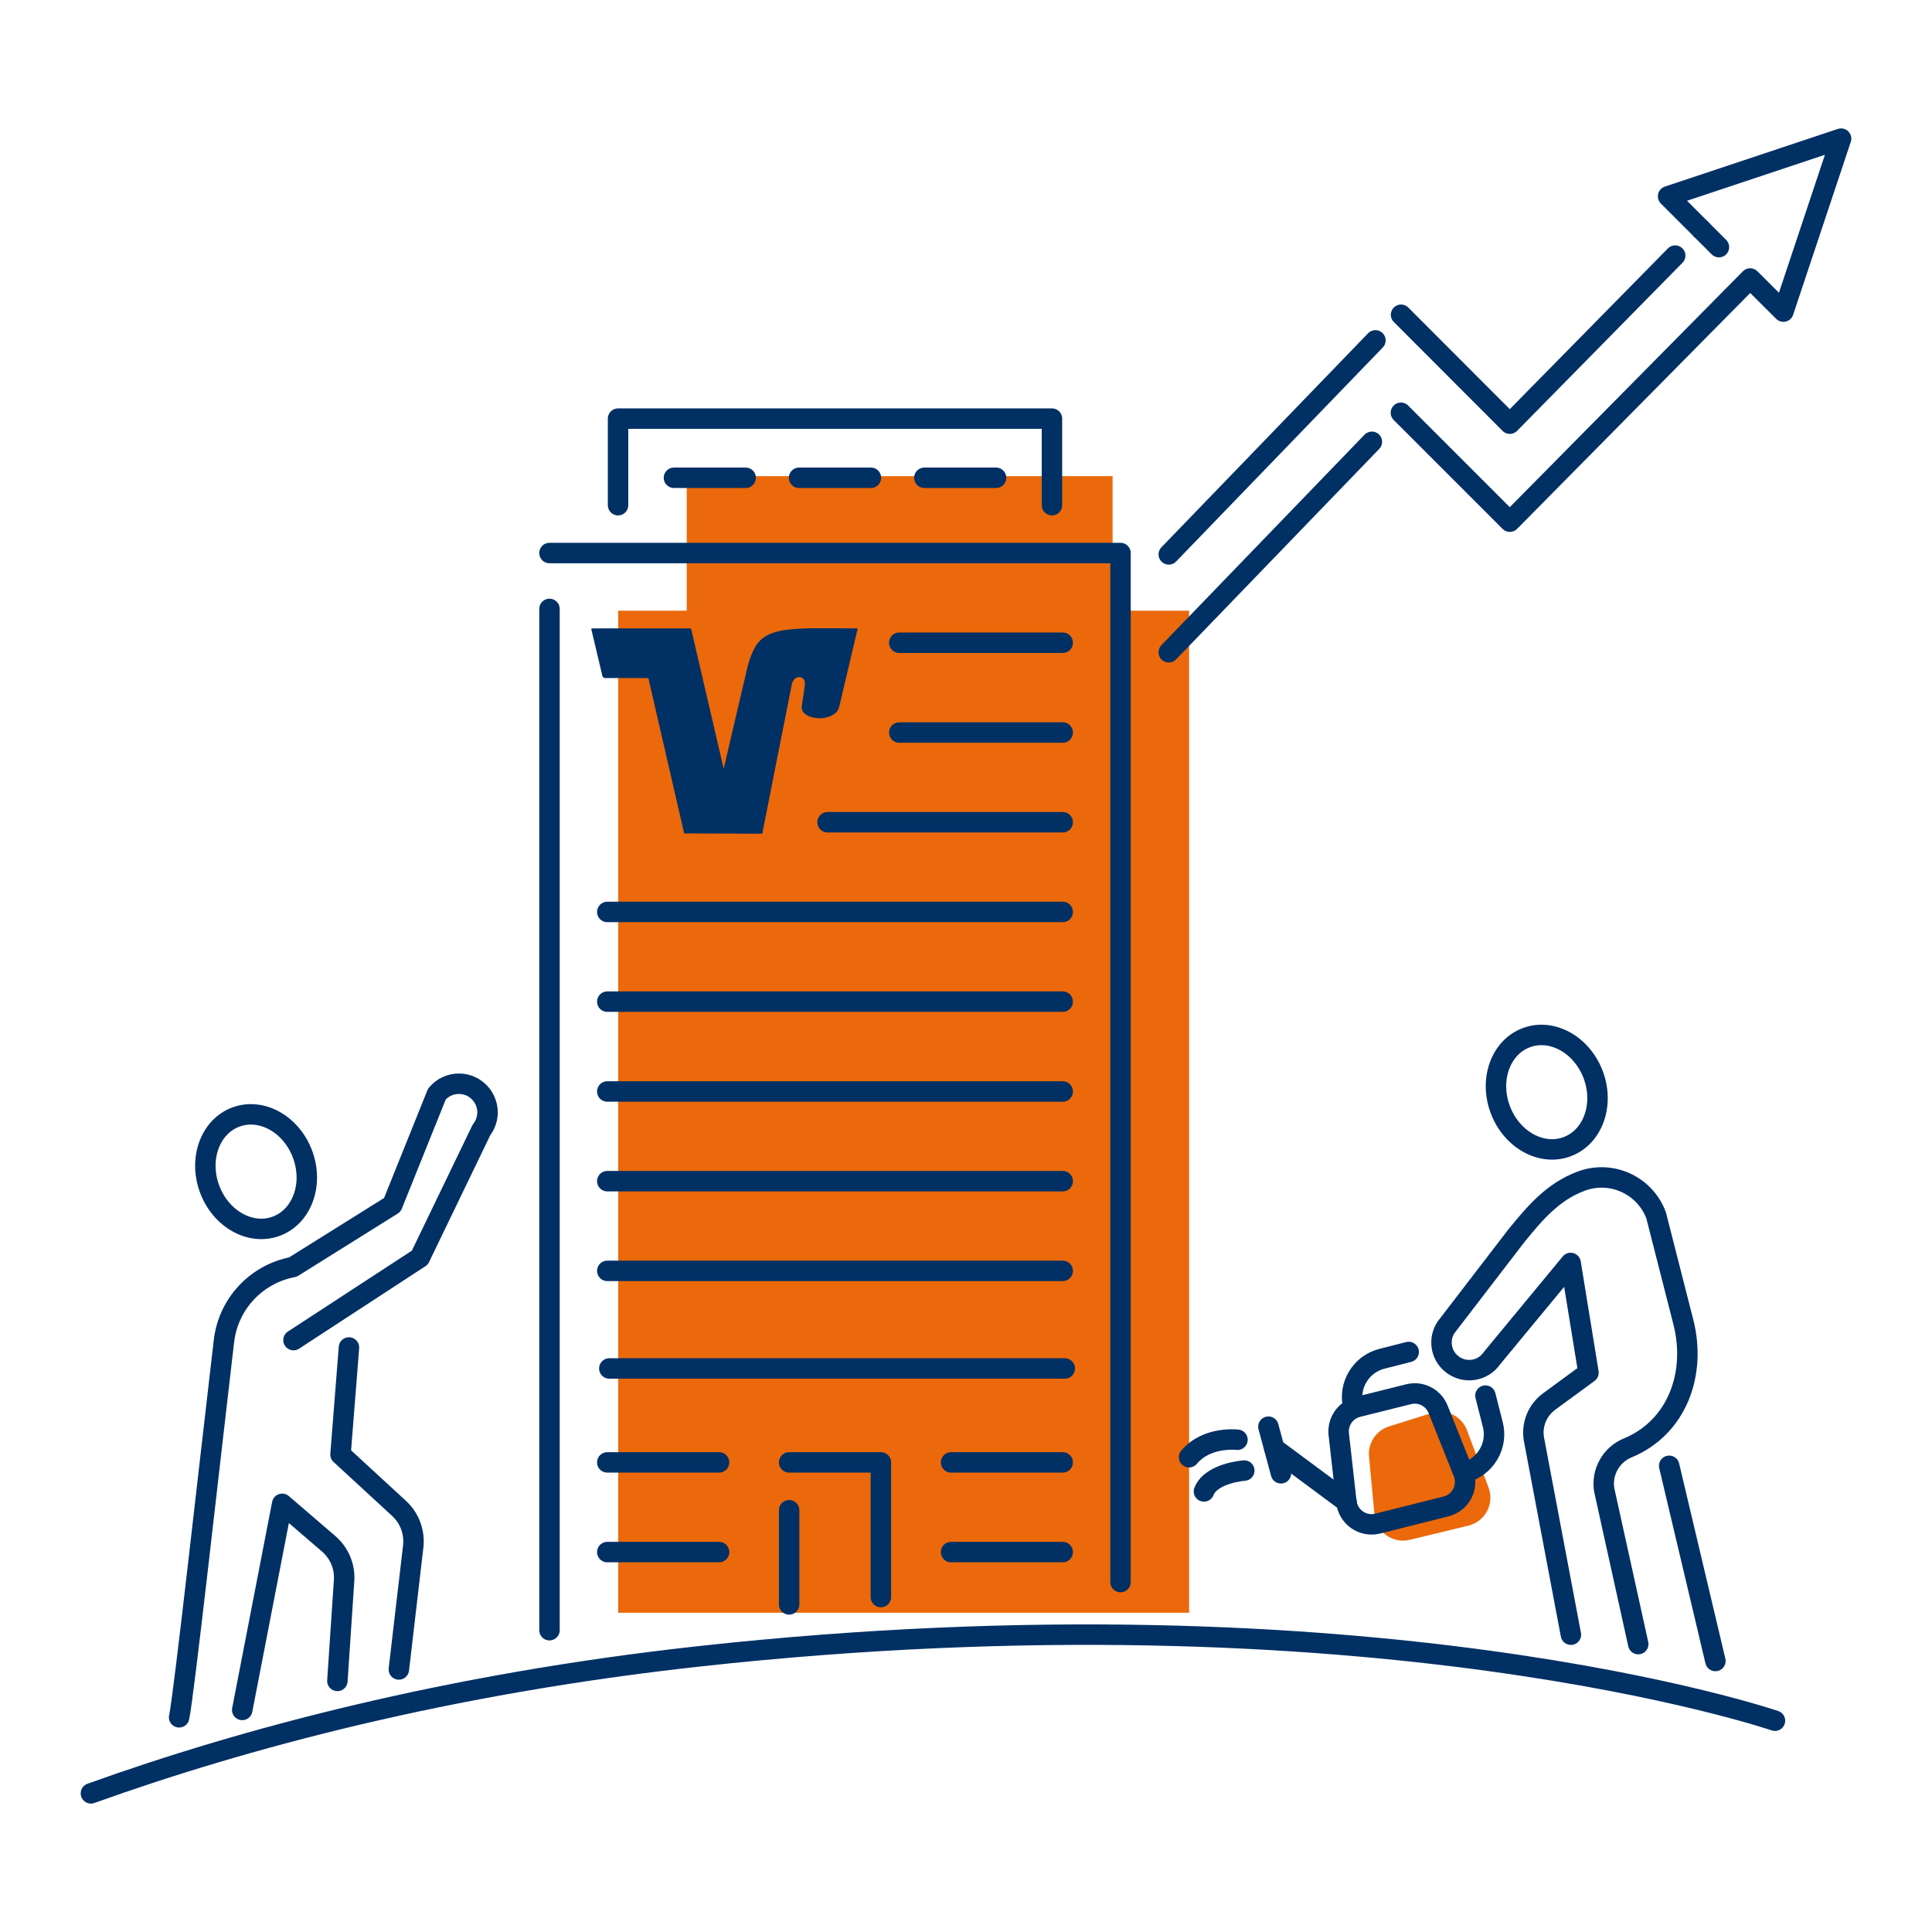
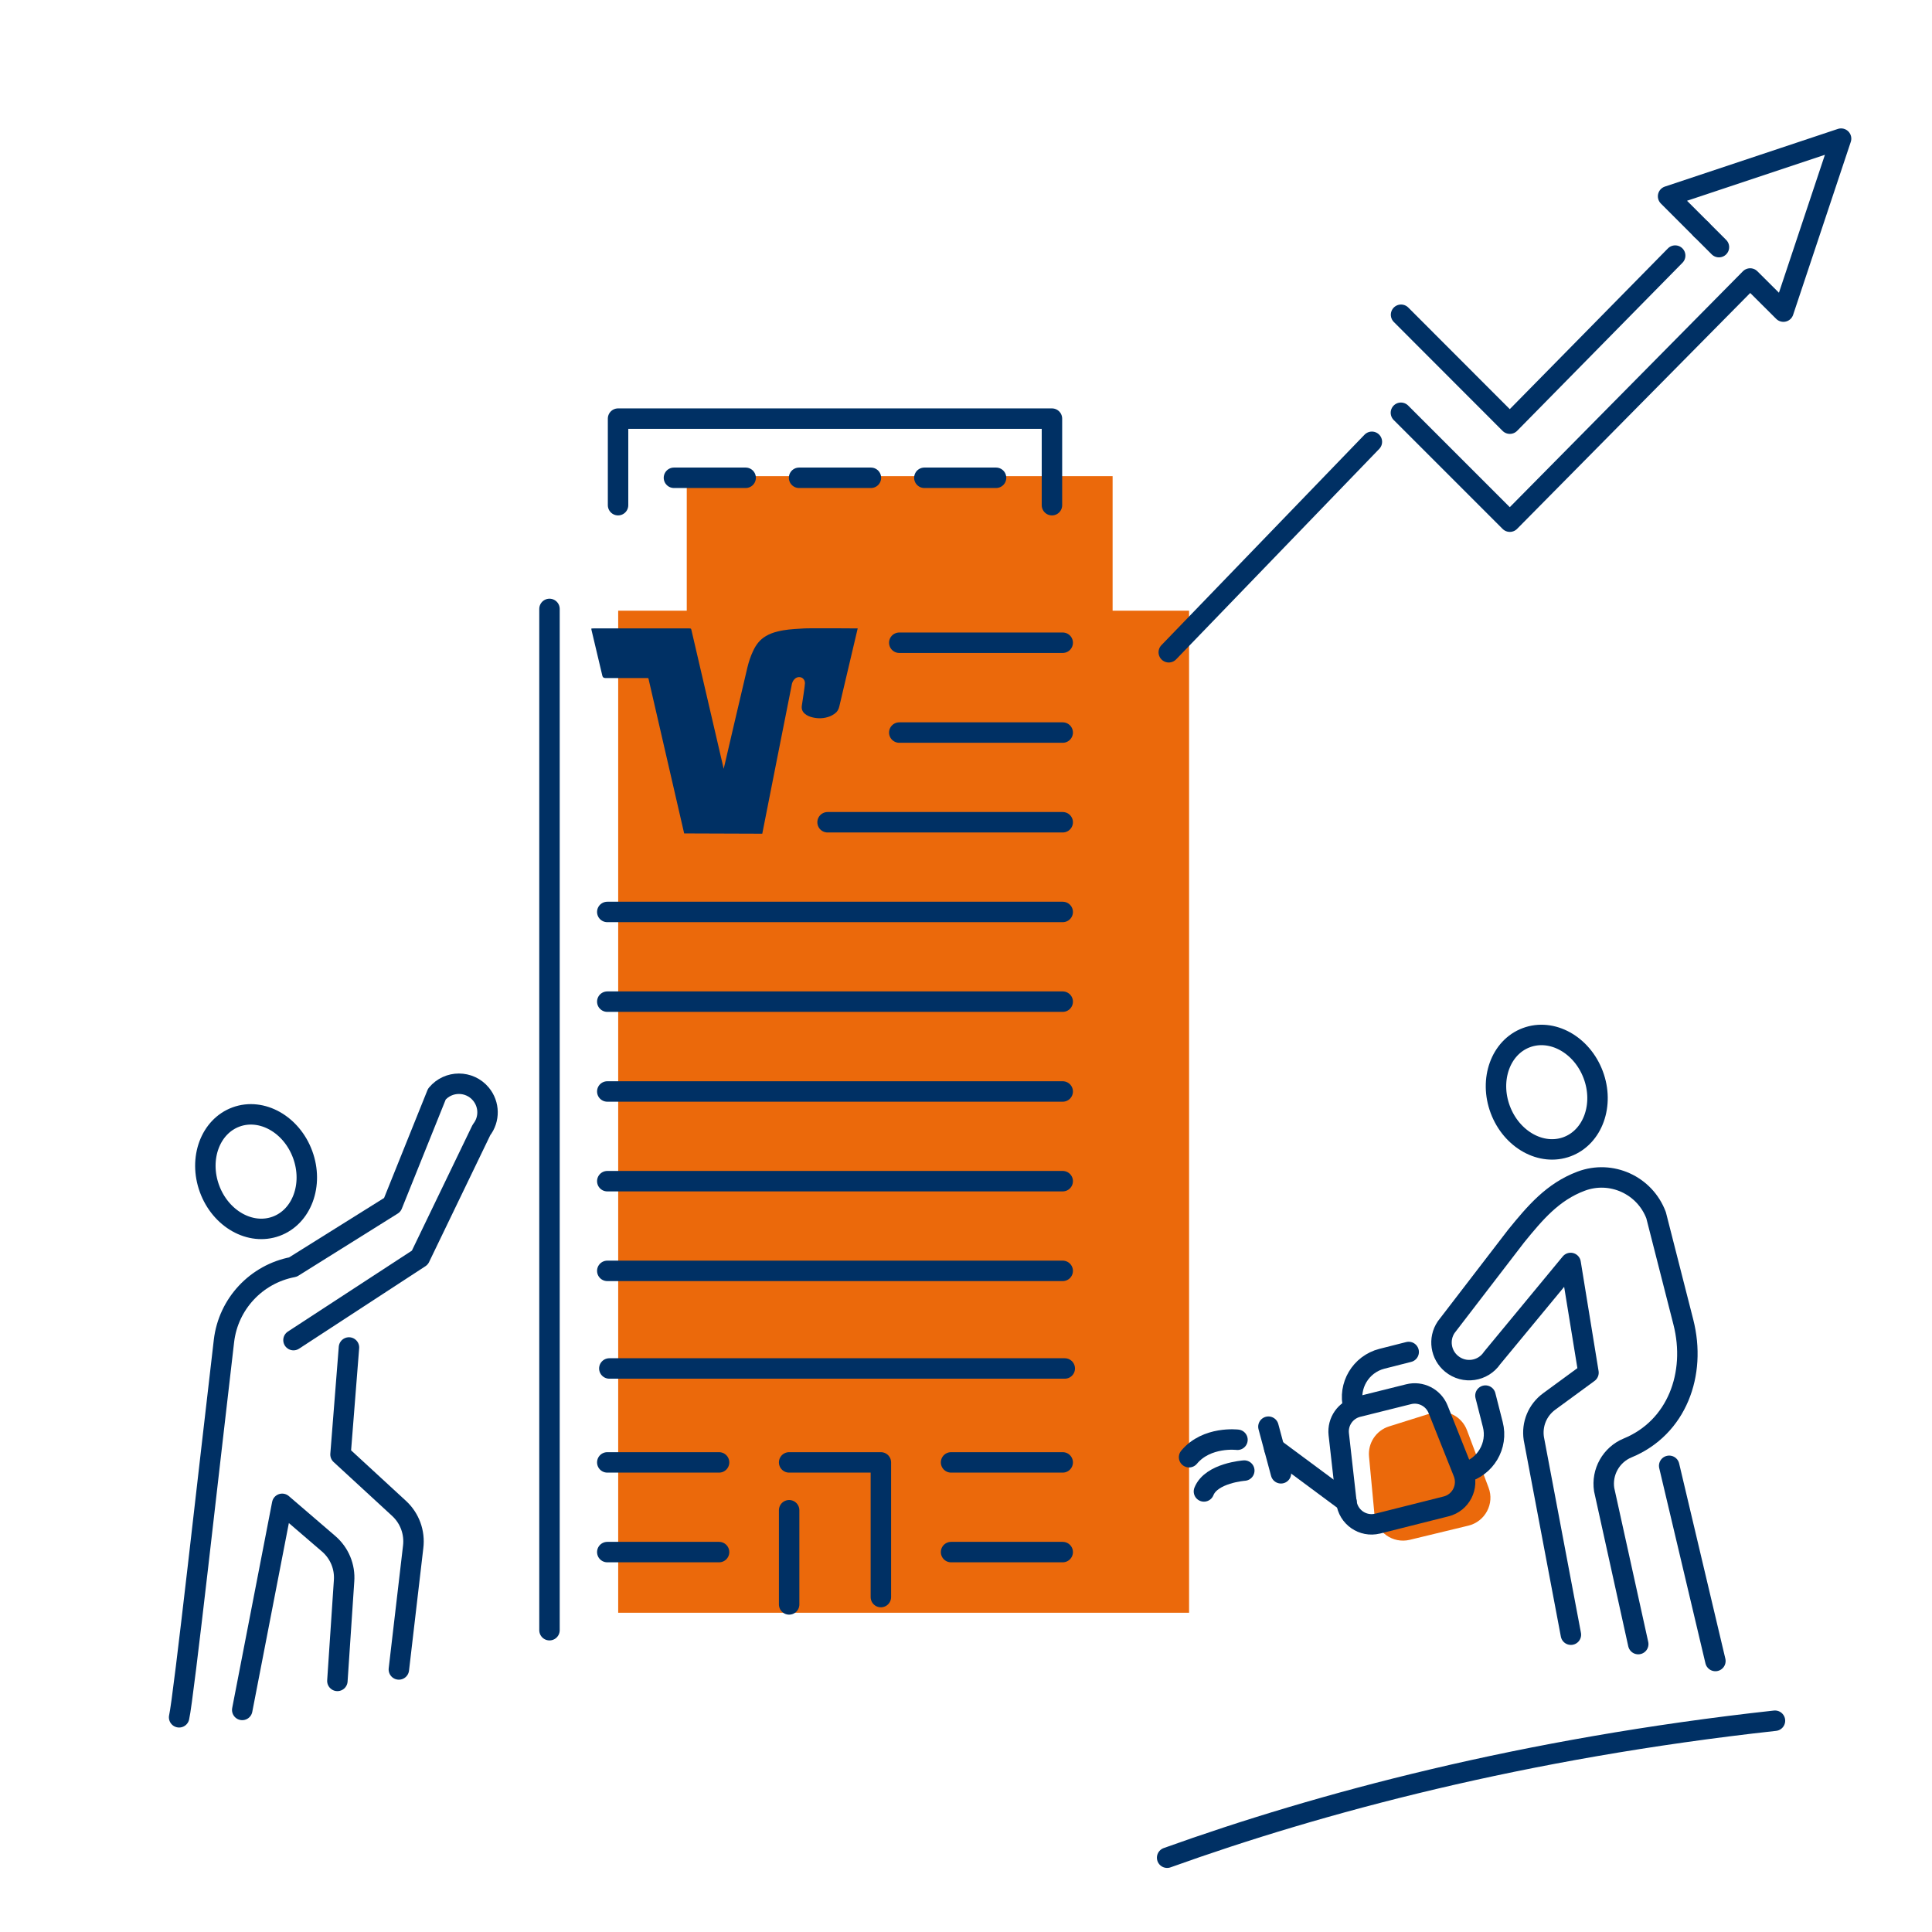
<svg xmlns="http://www.w3.org/2000/svg" id="Piktogramme" viewBox="0 0 141.73 141.73">
  <defs>
    <style>.cls-1{fill:none;stroke:#003064;stroke-linecap:round;stroke-linejoin:round;stroke-width:1.5px;}.cls-2{fill:#003064;}.cls-3{fill:#eb690b;}</style>
  </defs>
  <g id="BANK">
    <g id="Bank">
      <polygon class="cls-3" points="81.62 44.8 81.62 34.93 50.38 34.93 50.38 44.8 45.35 44.8 45.35 118.31 87.23 118.31 87.23 44.8 81.62 44.8" />
-       <line class="cls-1" x1="100.9" y1="24.97" x2="85.74" y2="40.67" />
      <polyline class="cls-1" points="122.89 18.75 110.76 31.08 102.78 23.09" />
      <polyline class="cls-1" points="102.77 30.28 110.76 38.27 128.39 20.43 130.83 22.86 135.06 10.17 122.37 14.4 124.8 16.83" />
      <line class="cls-1" x1="85.74" y1="47.85" x2="100.64" y2="32.41" />
      <line class="cls-1" x1="124.8" y1="16.83" x2="126.1" y2="18.13" />
      <g id="Volksbank__x28_neuer_Standort_in_Rheine_x29_">
-         <polyline class="cls-1" points="40.31 40.57 82.2 40.57 82.2 116.06" />
        <line class="cls-1" x1="40.31" y1="119.59" x2="40.31" y2="44.67" />
        <polyline class="cls-1" points="77.17 37.06 77.17 30.71 45.34 30.71 45.34 37.06" />
        <path class="cls-2" d="M58.08,50.23c.03-.13.07-.25.16-.36.12-.15.28-.22.47-.19.19.03.34.21.34.44,0,.16-.17,1.27-.23,1.66-.03.23.04.42.21.57.17.15.37.23.59.28.43.1.85.08,1.26-.08.13-.05.26-.13.37-.21.17-.12.27-.3.32-.51l1.35-5.73s-2.8-.02-3.17-.01c-.35,0-.7,0-1.06.03-.56.03-1.12.07-1.66.21-.29.07-.57.17-.84.33-.45.26-.74.65-.95,1.11-.18.38-.31.78-.41,1.19-.19.77-1.74,7.44-1.74,7.44l-2.36-10.15c-.03-.15-.04-.15-.2-.15,0,0-5.68,0-6.96,0-.06,0-.12,0-.19.01,0,.06.01.1.02.14,0,0,.75,3.15.79,3.33q.04.16.21.16h3.05c.12,0,.12,0,.14.12,0,0,2.34,10.13,2.6,11.28l5.73.02c.22-1.14,2.03-10.26,2.16-10.91Z" />
        <line class="cls-1" x1="65.97" y1="47.15" x2="77.96" y2="47.15" />
        <line class="cls-1" x1="65.97" y1="53.74" x2="77.96" y2="53.74" />
        <line class="cls-1" x1="60.71" y1="60.32" x2="77.96" y2="60.32" />
        <line class="cls-1" x1="44.55" y1="66.9" x2="77.96" y2="66.9" />
        <line class="cls-1" x1="44.55" y1="73.48" x2="77.96" y2="73.48" />
        <line class="cls-1" x1="44.55" y1="80.07" x2="77.96" y2="80.07" />
        <line class="cls-1" x1="44.55" y1="86.65" x2="77.96" y2="86.65" />
        <line class="cls-1" x1="44.55" y1="93.23" x2="77.96" y2="93.23" />
        <line class="cls-1" x1="44.7" y1="100.39" x2="78.11" y2="100.39" />
        <line class="cls-1" x1="69.77" y1="107.28" x2="77.96" y2="107.28" />
        <line class="cls-1" x1="44.55" y1="107.28" x2="52.75" y2="107.28" />
        <line class="cls-1" x1="57.89" y1="110.79" x2="57.89" y2="117.7" />
        <polyline class="cls-1" points="64.62 117.16 64.62 107.28 57.89 107.28" />
        <line class="cls-1" x1="54.7" y1="35.05" x2="49.44" y2="35.05" />
        <line class="cls-1" x1="63.89" y1="35.05" x2="58.62" y2="35.05" />
        <line class="cls-1" x1="73.07" y1="35.05" x2="67.81" y2="35.05" />
        <line class="cls-1" x1="44.55" y1="113.86" x2="52.75" y2="113.86" />
        <line class="cls-1" x1="69.77" y1="113.86" x2="77.96" y2="113.86" />
-         <path class="cls-1" d="M130.21,126.23s-29.65-10.14-78.95-4.72c-18.46,2.03-33.39,6.03-44.59,10.05" />
+         <path class="cls-1" d="M130.21,126.23c-18.46,2.03-33.39,6.03-44.59,10.05" />
      </g>
    </g>
    <path class="cls-3" d="M107.62,104.93l1.58,4.2c.45,1.18-.25,2.49-1.48,2.79l-4.3,1.04c-1.25.3-2.47-.57-2.59-1.85l-.4-4.26c-.09-.99.52-1.91,1.47-2.21l3.12-.98c1.07-.34,2.21.22,2.6,1.27Z" />
    <g id="Gießkanne">
      <ellipse class="cls-1" cx="113.47" cy="80.11" rx="3.64" ry="4.27" transform="translate(-20.92 45.01) rotate(-20.58)" />
      <path class="cls-1" d="M115.24,119.92l-2.72-14.39c-.16-1.05.27-2.09,1.13-2.72l2.88-2.11-1.31-8.05-5.76,6.97c-.67.99-2.04,1.19-2.97.43h0c-.81-.66-.98-1.83-.4-2.69l5.13-6.68c1.4-1.72,2.69-3.25,4.77-4.03h0c2.21-.83,4.67.29,5.5,2.5l2,7.84c.97,3.8-.47,7.74-4.09,9.23h0c-1.21.5-1.92,1.77-1.72,3.06l2.5,11.33" />
      <path class="cls-1" d="M101.07,111.77l5.01-1.26c1.09-.27,1.68-1.44,1.27-2.48l-1.85-4.64c-.34-.86-1.27-1.34-2.17-1.11l-3.73.93c-.9.23-1.49,1.08-1.39,2l.56,4.97c.13,1.11,1.2,1.86,2.29,1.59Z" />
      <path class="cls-1" d="M103.34,99.18l-1.97.5c-1.55.4-2.49,1.98-2.09,3.53" />
      <path class="cls-1" d="M107.42,108.03c1.55-.4,2.49-1.98,2.09-3.53l-.54-2.12" />
      <line class="cls-1" x1="98.78" y1="110.18" x2="93.48" y2="106.25" />
      <line class="cls-1" x1="93.05" y1="104.66" x2="93.97" y2="108.08" />
      <path class="cls-1" d="M90.78,105.62s-2.25-.28-3.55,1.28" />
      <path class="cls-1" d="M91.28,107.88s-2.42.17-2.96,1.53" />
      <line class="cls-1" x1="125.84" y1="121.85" x2="122.45" y2="107.53" />
    </g>
    <ellipse class="cls-1" cx="18.79" cy="85.95" rx="3.64" ry="4.27" transform="translate(-28.41 11.7) rotate(-20.11)" />
    <path class="cls-1" d="M29.26,122.47l1.05-8.99c.13-1.05-.25-2.1-1.03-2.82l-4.3-3.96.62-7.85" />
    <path class="cls-1" d="M17.77,125.44l2.93-15.12,3.41,2.93c.79.68,1.21,1.69,1.13,2.73l-.49,7.33" />
    <path class="cls-1" d="M21.53,98.31l9.27-6.05,4.52-9.37c.61-.78.59-1.87-.04-2.63h0c-.84-1.01-2.39-1.01-3.23,0l-3.27,8.13-7.29,4.56c-2.69.51-4.74,2.7-5.06,5.42-1.03,8.75-2.97,26.29-3.29,27.61" />
  </g>
</svg>